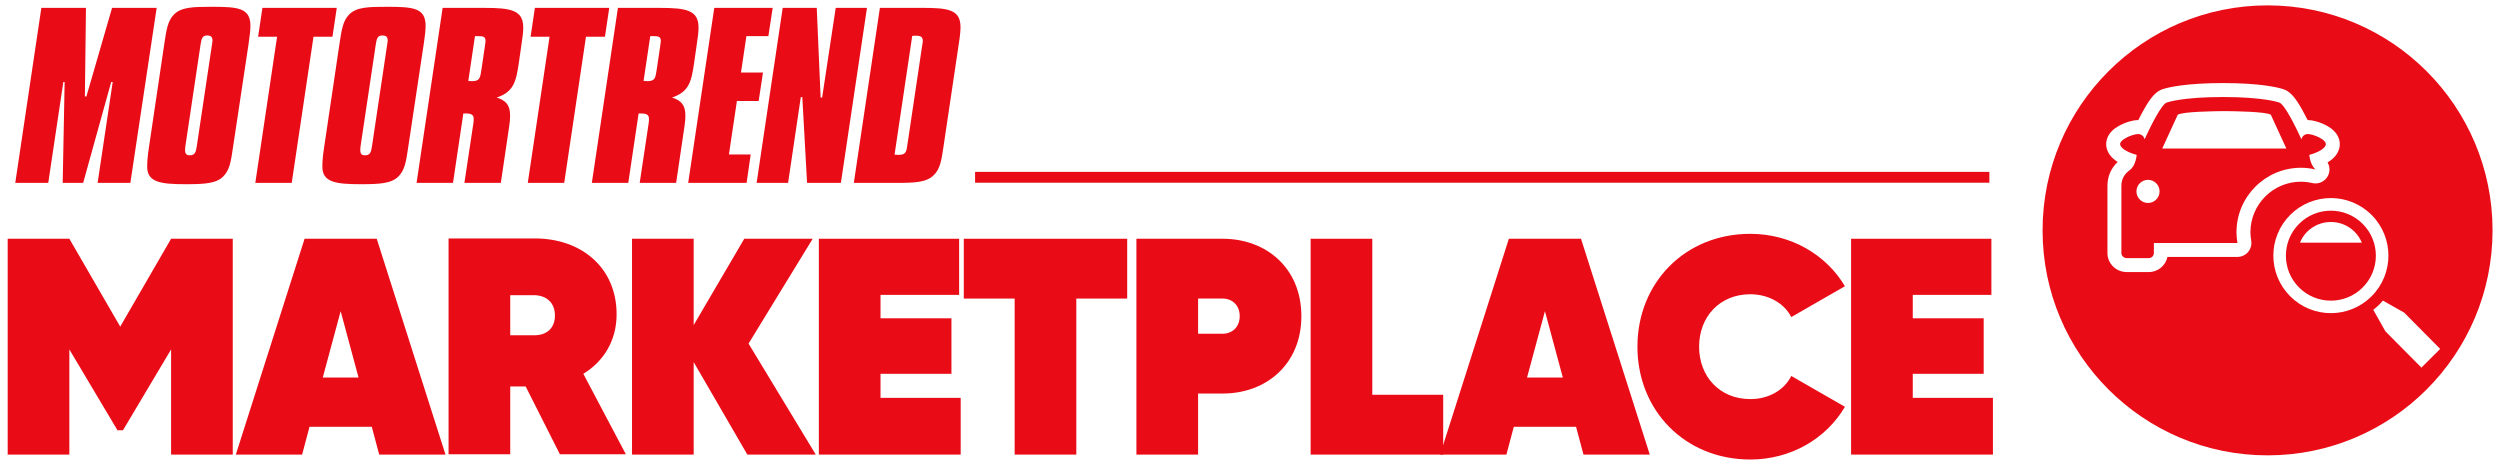
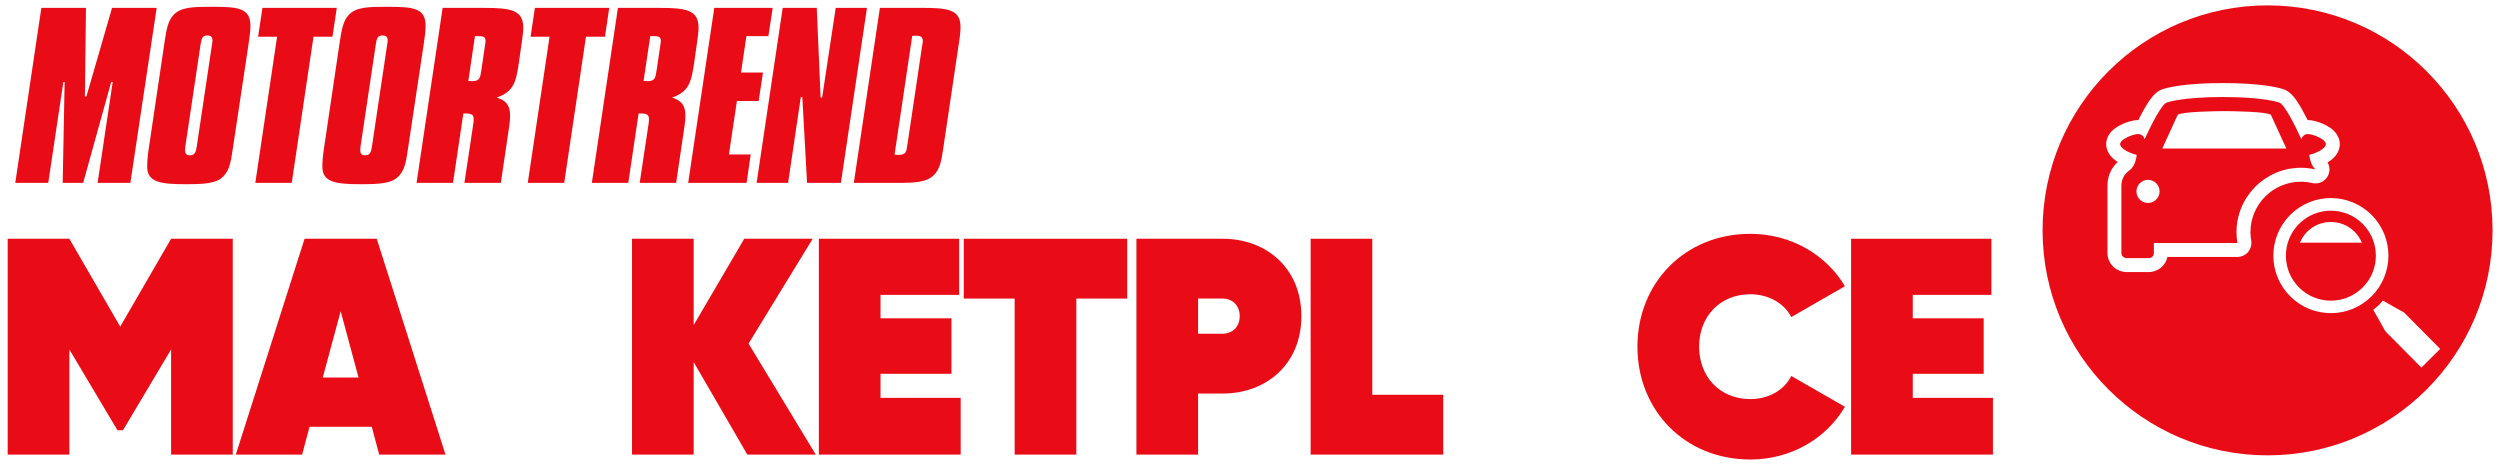
<svg xmlns="http://www.w3.org/2000/svg" width="213" height="40" viewBox="0 0 213 40" fill="none">
  <g clip-path="url(#clip0_14963_72558)">
    <path d="M77.722 3.058C77.833 3.058 77.924 3.04 78.016 3.04C78.456 3.04 78.622 3.15 78.622 3.499C78.622 3.536 78.604 3.702 78.549 4.013L77.318 12.277C77.226 12.956 77.189 13.195 76.529 13.195C76.437 13.195 76.345 13.177 76.216 13.177L77.722 3.058ZM74.967 0.671L72.745 15.582H76.345C77.942 15.582 78.934 15.545 79.559 14.921C80.11 14.388 80.219 13.617 80.385 12.497L81.689 3.737C81.799 3.058 81.836 2.581 81.836 2.305C81.836 0.799 80.752 0.67 78.549 0.67H74.967V0.671ZM66.686 0.671L64.464 15.582H67.145L68.228 8.273H68.357L68.761 15.582H71.644L73.866 0.671H71.203L70.046 8.31H69.917L69.587 0.671H66.685H66.686ZM60.856 0.671L58.634 15.582H63.611L63.96 13.159H62.105L62.784 8.604H64.639L65.006 6.18H63.133L63.593 3.076H65.466L65.833 0.671H60.856ZM55.402 3.076H55.659C56.118 3.076 56.302 3.132 56.302 3.499C56.302 3.517 56.283 3.719 56.228 4.068L55.953 5.923C55.843 6.658 55.806 6.915 55.145 6.915C55.053 6.915 54.961 6.896 54.833 6.896L55.402 3.076ZM52.647 0.671L50.425 15.582H53.529L54.41 9.669H54.631C55.09 9.669 55.291 9.779 55.291 10.128C55.291 10.239 55.291 10.348 55.273 10.459L54.502 15.583H57.606L58.322 10.735C58.377 10.404 58.395 10.093 58.395 9.835C58.395 9.009 58.083 8.568 57.257 8.311C58.726 7.815 58.91 6.934 59.148 5.3L59.368 3.757C59.461 3.17 59.515 2.711 59.515 2.343C59.515 0.874 58.487 0.672 56.228 0.672H52.647V0.671ZM45.573 0.671L45.206 3.132H46.822L44.967 15.583H48.07L49.925 3.132H51.541L51.908 0.671H45.572H45.573Z" fill="#E90C17" />
    <path d="M40.468 3.077H40.725C41.185 3.077 41.368 3.132 41.368 3.499C41.368 3.517 41.349 3.719 41.294 4.068L41.019 5.923C40.909 6.658 40.872 6.915 40.211 6.915C40.119 6.915 40.028 6.896 39.899 6.896L40.468 3.077ZM37.713 0.671L35.491 15.582H38.595L39.476 9.669H39.696C40.155 9.669 40.357 9.779 40.357 10.128C40.357 10.239 40.357 10.349 40.339 10.459L39.567 15.583H42.671L43.387 10.735C43.442 10.405 43.46 10.093 43.46 9.835C43.46 9.009 43.148 8.568 42.321 8.311C43.79 7.815 43.974 6.934 44.213 5.3L44.434 3.758C44.525 3.17 44.58 2.711 44.58 2.343C44.58 0.874 43.552 0.672 41.294 0.672H37.712L37.713 0.671ZM32.994 3.756L31.69 12.479C31.616 12.975 31.524 13.232 31.103 13.232C30.809 13.232 30.698 13.103 30.698 12.791C30.698 12.7 30.698 12.608 30.717 12.48L32.021 3.757C32.094 3.297 32.167 3.022 32.572 3.022C32.902 3.022 33.031 3.151 33.031 3.462C33.031 3.481 33.031 3.573 32.994 3.756ZM36.116 3.664C36.208 3.039 36.262 2.562 36.262 2.195C36.262 0.671 35.197 0.579 32.993 0.579C31.377 0.579 30.349 0.597 29.724 1.259C29.211 1.791 29.1 2.581 28.934 3.665L27.612 12.571C27.502 13.269 27.465 13.82 27.465 14.206C27.465 15.528 28.604 15.694 30.734 15.694C32.35 15.694 33.342 15.639 33.948 15.033C34.517 14.464 34.609 13.674 34.775 12.572L36.115 3.665L36.116 3.664ZM22.358 0.671L21.991 3.132H23.607L21.752 15.583H24.855L26.71 3.132H28.326L28.693 0.671H22.357H22.358ZM18.067 3.756L16.763 12.479C16.689 12.975 16.597 13.232 16.175 13.232C15.882 13.232 15.771 13.103 15.771 12.791C15.771 12.7 15.771 12.608 15.79 12.48L17.094 3.757C17.168 3.297 17.241 3.022 17.645 3.022C17.976 3.022 18.104 3.151 18.104 3.462C18.104 3.481 18.104 3.573 18.067 3.756M21.189 3.664C21.281 3.039 21.336 2.562 21.336 2.195C21.336 0.671 20.271 0.579 18.067 0.579C16.451 0.579 15.423 0.597 14.798 1.259C14.284 1.791 14.174 2.581 14.009 3.665L12.687 12.571C12.576 13.269 12.54 13.82 12.54 14.206C12.54 15.528 13.679 15.694 15.809 15.694C17.425 15.694 18.417 15.639 19.023 15.033C19.592 14.464 19.684 13.674 19.849 12.572L21.191 3.665L21.189 3.664ZM3.523 0.671L1.301 15.582H4.111L5.396 6.988H5.507L5.341 15.582H7.085L9.473 6.988H9.602L8.316 15.582H11.107L13.348 0.671H9.547L7.361 8.218H7.232L7.325 0.671H3.523Z" fill="#E90C17" />
    <path d="M19.831 38.731H14.577V29.773L10.479 36.656H10.007L5.909 29.773V38.731H0.655V20.342H5.909L10.243 27.828L14.577 20.342H19.831V38.731Z" fill="#E90C17" />
    <path d="M31.677 36.366H26.37L25.74 38.731H20.092L25.95 20.342H32.097L37.956 38.731H32.308L31.677 36.366ZM30.547 32.163L29.024 26.515L27.5 32.163H30.547Z" fill="#E90C17" />
-     <path d="M44.785 32.925H43.472V38.704H38.218V20.315H45.574C49.54 20.315 52.535 22.811 52.535 26.778C52.535 29.011 51.432 30.797 49.698 31.848L53.323 38.703H47.702L44.785 32.924V32.925ZM43.472 28.564H45.469C46.572 28.591 47.281 27.96 47.281 26.883C47.281 25.805 46.572 25.149 45.469 25.149H43.472V28.564V28.564Z" fill="#E90C17" />
    <path d="M63.672 38.731L59.101 30.85V38.731H53.848V20.342H59.101V27.697L63.41 20.342H69.241L63.777 29.274L69.504 38.731H63.672Z" fill="#E90C17" />
    <path d="M81.85 33.897V38.731H69.766V20.342H81.718V25.123H75.02V27.119H81.062V31.848H75.02V33.897H81.85Z" fill="#E90C17" />
    <path d="M96.036 25.438H91.702V38.731H86.448V25.438H82.114V20.342H96.037V25.438H96.036Z" fill="#E90C17" />
    <path d="M110.877 26.936C110.877 31.034 107.882 33.529 104.178 33.529H102.077V38.731H96.822V20.342H104.178C107.882 20.342 110.876 22.837 110.876 26.936H110.877ZM105.623 26.936C105.623 25.99 104.966 25.438 104.178 25.438H102.077V28.433H104.178C104.966 28.433 105.623 27.881 105.623 26.935V26.936Z" fill="#E90C17" />
    <path d="M122.96 33.634V38.731H111.665V20.342H116.919V33.634H122.961H122.96Z" fill="#E90C17" />
-     <path d="M134.282 36.366H128.975L128.345 38.731H122.697L128.555 20.342H134.702L140.561 38.731H134.913L134.282 36.366ZM133.152 32.163L131.629 26.515L130.105 32.163H133.152Z" fill="#E90C17" />
    <path d="M139.509 29.536C139.509 24.099 143.555 19.922 149.124 19.922C152.565 19.922 155.586 21.682 157.188 24.387L152.617 27.014C152.013 25.832 150.674 25.07 149.124 25.07C146.523 25.07 144.763 26.988 144.763 29.536C144.763 32.084 146.523 34.002 149.124 34.002C150.699 34.002 152.013 33.24 152.617 32.032L157.188 34.658C155.586 37.391 152.565 39.15 149.124 39.15C143.555 39.15 139.509 34.974 139.509 29.535V29.536Z" fill="#E90C17" />
    <path d="M169.797 33.897V38.731H157.713V20.342H169.666V25.123H162.968V27.119H169.01V31.848H162.968V33.897H169.798H169.797Z" fill="#E90C17" />
-     <path d="M169.494 14.644H83.077V15.567H169.494V14.644Z" fill="#E90C17" />
    <path fill-rule="evenodd" clip-rule="evenodd" d="M212.365 19.627C212.365 30.214 203.783 38.796 193.196 38.796C182.609 38.796 174.027 30.214 174.027 19.627C174.027 9.04 182.609 0.458 193.196 0.458C203.783 0.458 212.365 9.04 212.365 19.627ZM197.014 15.597C196.683 15.521 196.356 15.482 196.042 15.482L196.042 15.481C193.669 15.481 191.737 17.412 191.737 19.786C191.737 20.006 191.759 20.241 191.803 20.503C191.861 20.848 191.764 21.201 191.538 21.468C191.312 21.735 190.98 21.889 190.631 21.889H184.666C184.513 22.624 183.861 23.178 183.081 23.178H181.192C180.289 23.178 179.554 22.452 179.554 21.559V15.847C179.554 15.034 179.848 14.347 180.429 13.8C179.96 13.507 179.655 13.148 179.518 12.728C179.371 12.278 179.455 11.788 179.748 11.383C179.997 11.04 180.398 10.75 180.942 10.522C181.149 10.435 181.685 10.232 182.167 10.232H182.184C182.353 9.895 182.511 9.596 182.662 9.33C183.205 8.367 183.686 7.729 184.353 7.569C184.746 7.449 186.222 7.077 189.399 7.077C192.576 7.077 194.052 7.449 194.445 7.569C195.112 7.729 195.593 8.367 196.136 9.33C196.286 9.596 196.444 9.895 196.614 10.232H196.631C197.113 10.232 197.648 10.435 197.856 10.522C198.399 10.75 198.801 11.04 199.049 11.383C199.343 11.788 199.428 12.278 199.28 12.729C199.138 13.166 198.811 13.538 198.308 13.838C198.508 14.179 198.529 14.606 198.344 14.974C198.139 15.381 197.724 15.628 197.283 15.628C197.193 15.628 197.103 15.618 197.014 15.597ZM190.63 20.702C190.58 20.404 190.548 20.1 190.548 19.788H190.548C190.548 16.758 193.013 14.293 196.042 14.293C196.47 14.293 196.883 14.347 197.283 14.44C196.812 14.04 196.755 13.196 196.755 13.196C197.051 13.12 198.002 12.815 198.151 12.36C198.299 11.906 197.077 11.421 196.632 11.421C196.242 11.421 196.1 11.75 196.08 11.866C195.586 10.798 194.61 8.78 194.143 8.721C194.143 8.721 192.867 8.266 189.4 8.266C185.932 8.266 184.656 8.721 184.656 8.721C184.189 8.78 183.213 10.798 182.719 11.866C182.699 11.75 182.558 11.421 182.167 11.421C181.722 11.421 180.499 11.906 180.647 12.36C180.796 12.815 181.747 13.12 182.044 13.196C182.044 13.196 181.984 14.105 181.464 14.484C180.945 14.863 180.742 15.3 180.742 15.848V21.561C180.742 21.797 180.955 21.991 181.191 21.991H183.08C183.318 21.991 183.51 21.797 183.51 21.561V20.702H190.63ZM183.01 17.293C183.555 17.293 183.996 16.851 183.996 16.307C183.996 15.762 183.554 15.321 183.01 15.321C182.466 15.321 182.025 15.763 182.025 16.307C182.025 16.851 182.465 17.293 183.01 17.293ZM194.797 12.654L193.476 9.777C193.102 9.51 190.315 9.471 189.51 9.466C188.706 9.471 185.918 9.511 185.544 9.777L184.223 12.654H194.797ZM206.305 31.322L207.902 29.727L204.834 26.633L203.023 25.612L203.001 25.637C202.917 25.735 202.832 25.833 202.74 25.926C202.57 26.095 202.389 26.248 202.203 26.395L203.237 28.229L206.305 31.322ZM195.126 18.311C197.039 16.396 200.142 16.396 202.058 18.311C203.972 20.226 203.972 23.329 202.058 25.244C200.143 27.159 197.04 27.159 195.126 25.244C193.211 23.329 193.211 20.226 195.126 18.311ZM195.879 24.494C197.376 25.991 199.804 25.991 201.299 24.494C202.798 22.997 202.798 20.57 201.299 19.073C199.804 17.576 197.376 17.576 195.879 19.073C194.384 20.57 194.384 22.997 195.879 24.494ZM201.227 20.673C201.085 20.334 200.886 20.021 200.618 19.754H200.619C200.077 19.211 199.356 18.913 198.59 18.913C197.824 18.913 197.103 19.212 196.562 19.754C196.291 20.024 196.096 20.339 195.958 20.673H201.227Z" fill="#E90C17" />
  </g>
  <defs>
    <clipPath id="clip0_14963_72558">
      <rect width="213" height="39.187" fill="white" />
    </clipPath>
  </defs>
</svg>